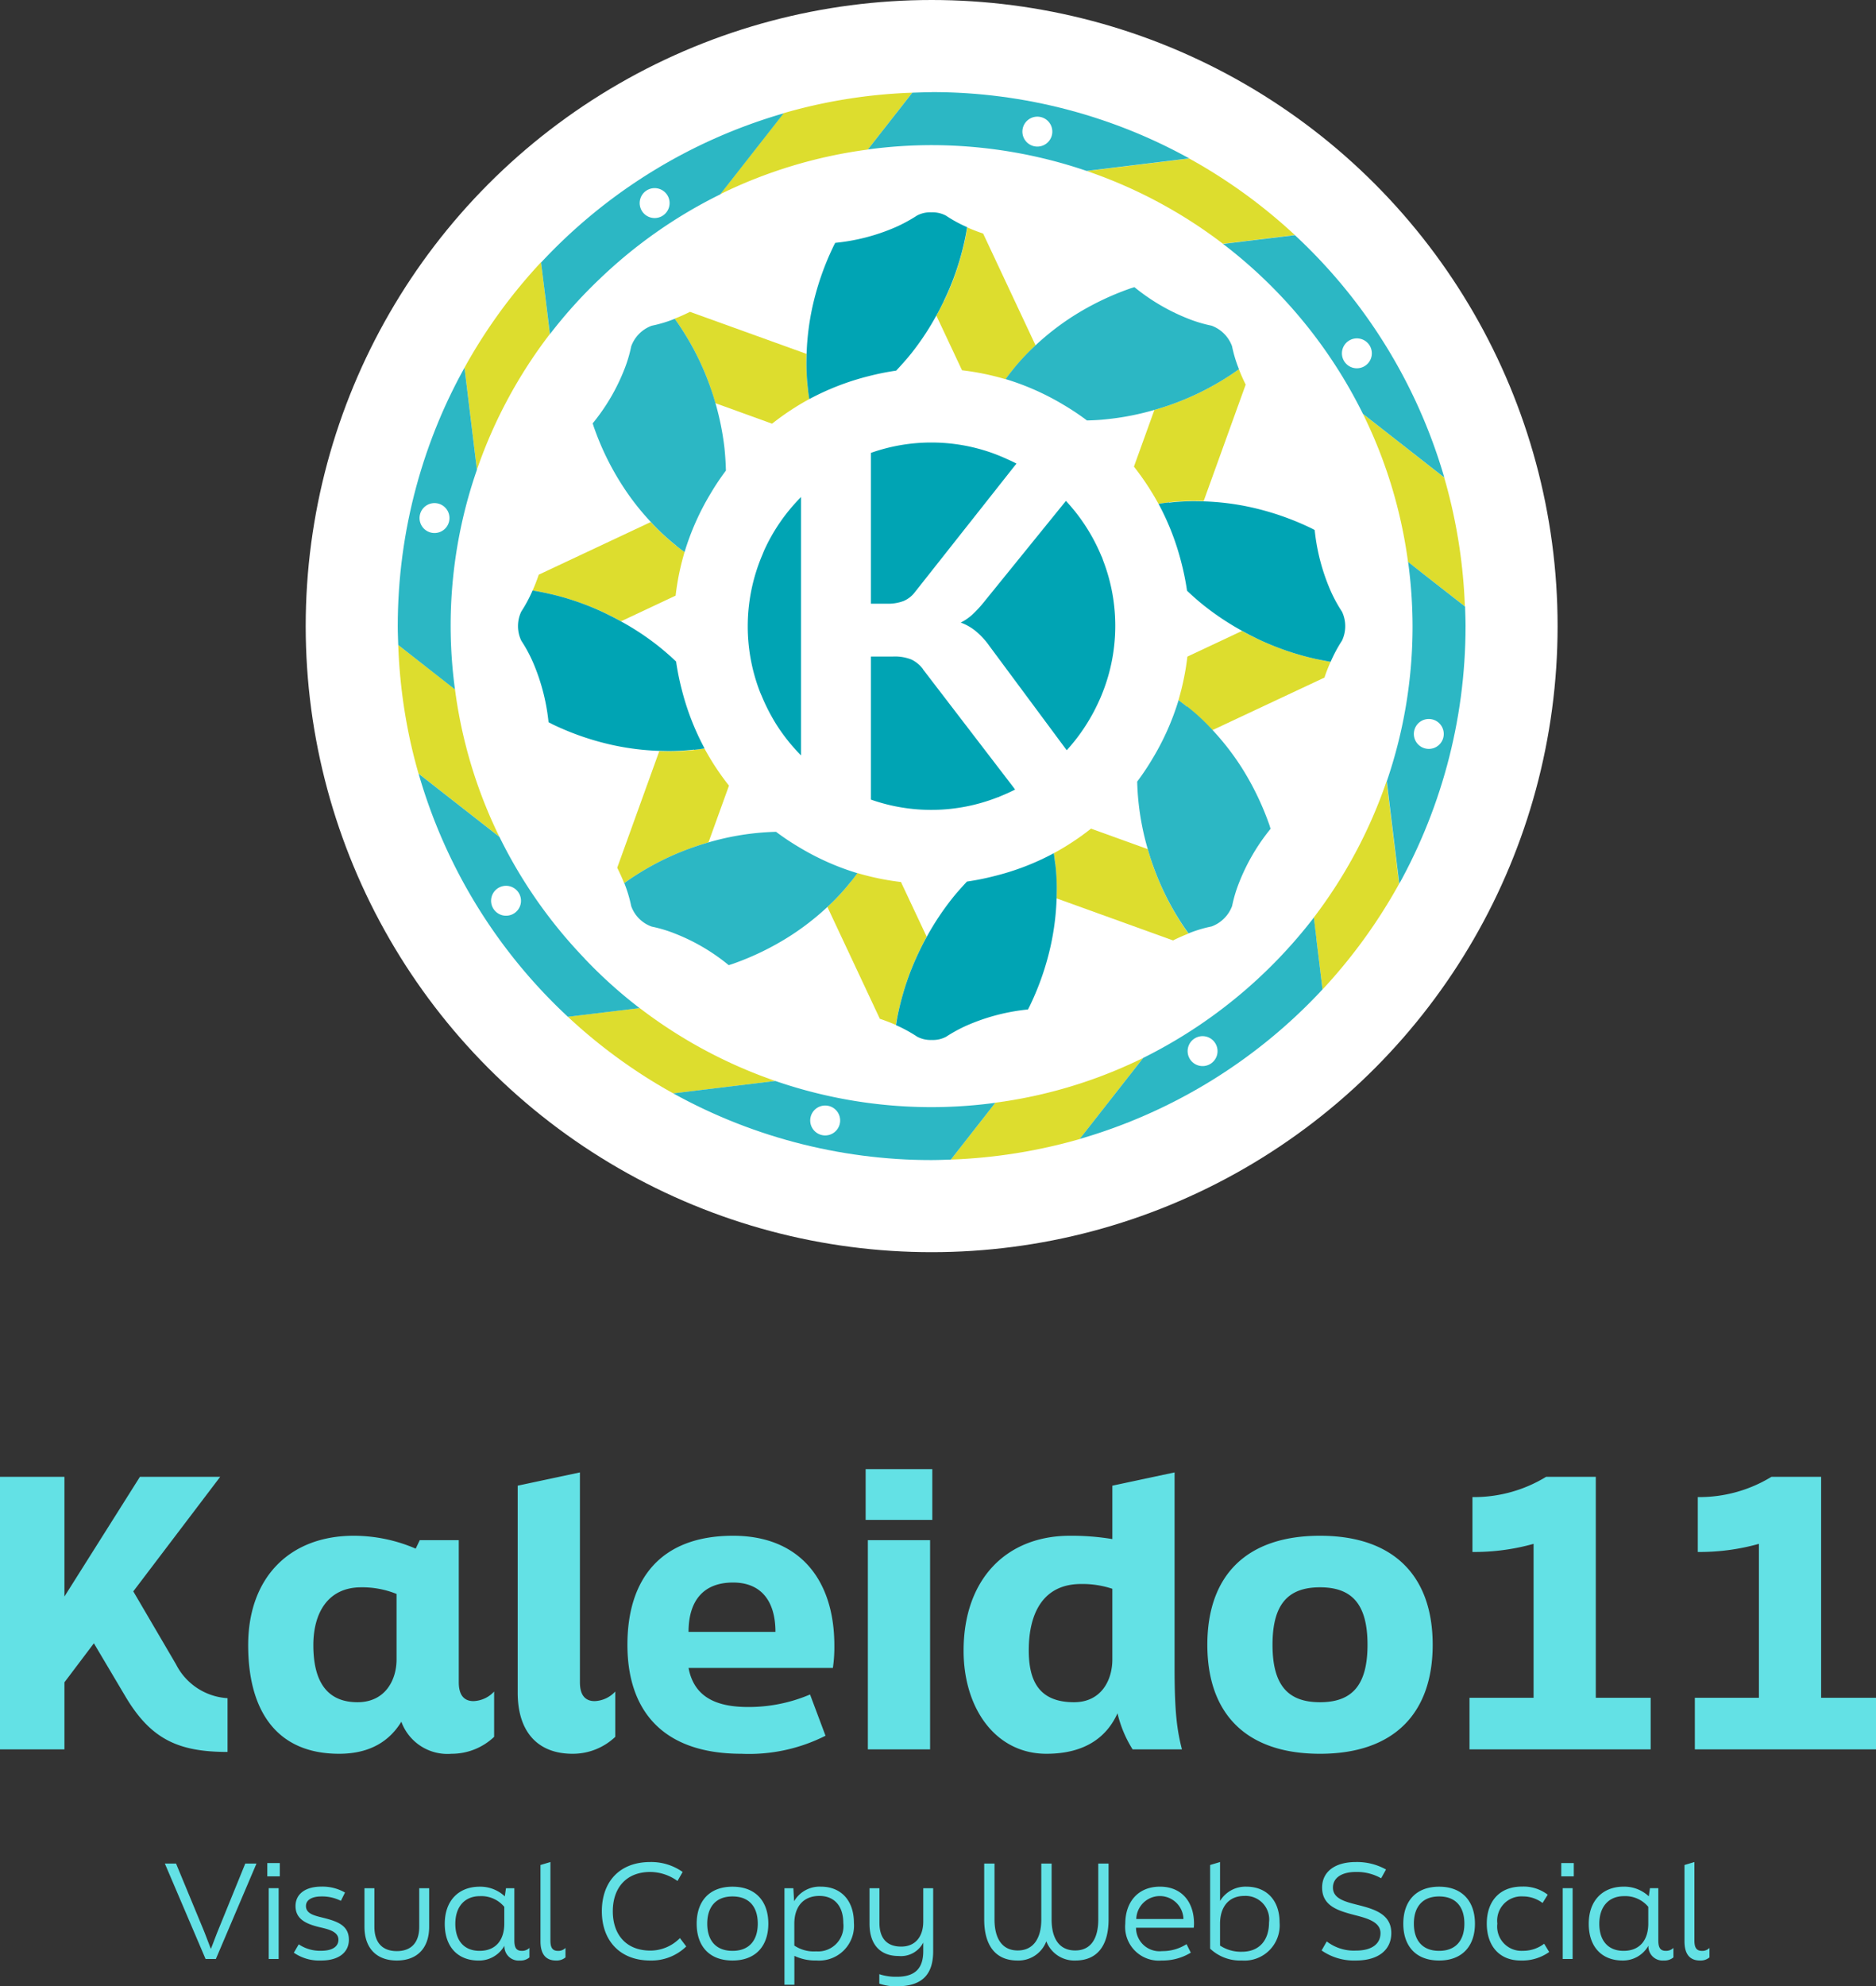
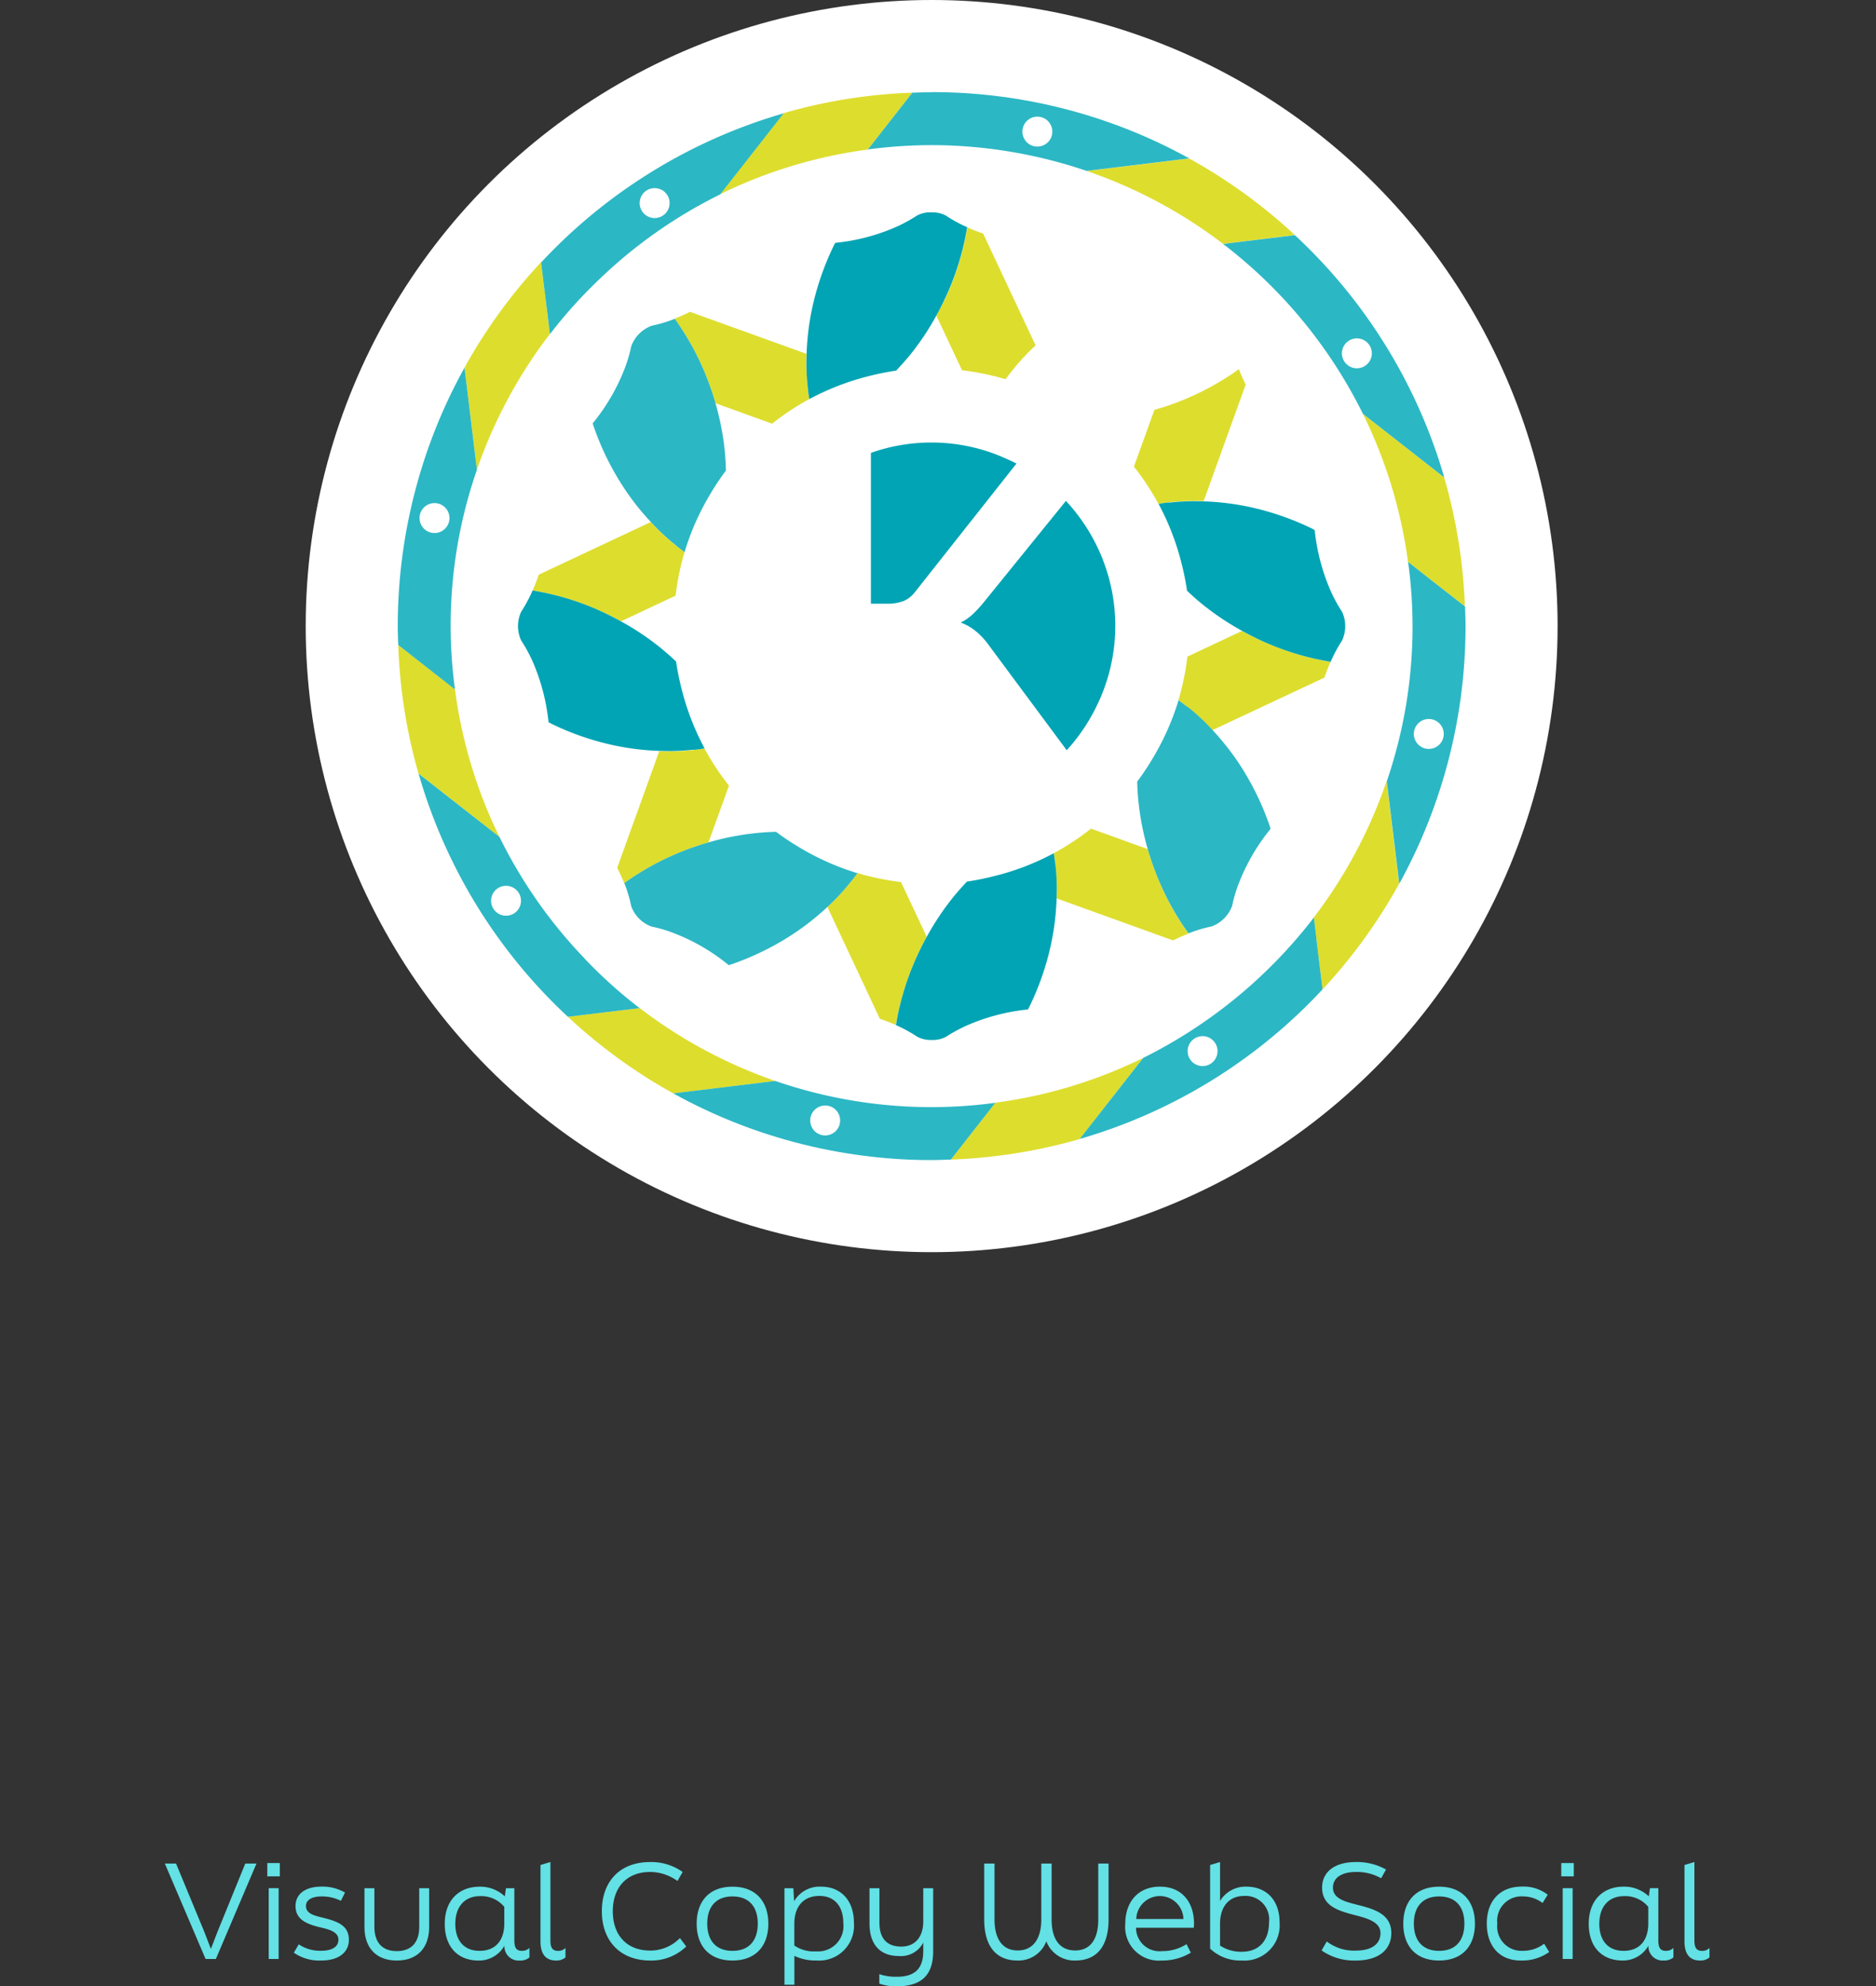
<svg xmlns="http://www.w3.org/2000/svg" height="215.733" viewBox="0 0 203.8 215.733" width="203.8">
  <rect x="0" y="0" width="203.8" height="215.733" fill="#333333" stroke="none" />
  <clipPath id="a">
    <circle cx="800" cy="6315" r="58" />
  </clipPath>
  <circle cx="101.21" cy="68" fill="#fff" r="68" />
  <g clip-path="url(#a)" transform="translate(-698.79 -6247)">
    <g transform="translate(742 6257.016)">
      <g fill="#dddd2e">
        <path d="m113.733 54.134 2.194 1.714a57.82 57.82 0 0 0 -2.246-14l-8.829-6.917a51.809 51.809 0 0 1 4.9 16.091l1.787 1.4z" />
        <path d="m60.09 115.927a58.318 58.318 0 0 0 13.99-2.227l6.907-8.819a51.639 51.639 0 0 1 -16.07 4.869l-1.348 1.724-3.479 4.441z" />
        <path d="m2.257 74.007 8.787 6.875a51.609 51.609 0 0 1 -4.827-16.028l-1.717-1.348-4.448-3.469a58.3 58.3 0 0 0 2.2 13.98" />
        <path d="m51.073 6.217 1.39-1.776 3.437-4.389a57.3 57.3 0 0 0 -13.991 2.226l-6.9 8.808a51.841 51.841 0 0 1 16.064-4.859" />
        <path d="m108.78 85.971-1.358-11.138a52.313 52.313 0 0 1 -7.91 14.806l.272 2.246.679 5.569a58.148 58.148 0 0 0 8.317-11.473" />
        <path d="m18.473 100.411a58.174 58.174 0 0 0 11.452 8.328l11.1-1.348a52.258 52.258 0 0 1 -14.743-7.92l-2.173.261-5.621.679z" />
        <path d="m16.519 26.268-.272-2.226-.334-2.79-.345-2.79a57.705 57.705 0 0 0 -8.317 11.452l1.349 11.086a52.059 52.059 0 0 1 7.92-14.732" />
        <path d="m74.854 8.557a52.115 52.115 0 0 1 14.8 7.91l2.288-.282 5.517-.669a57.844 57.844 0 0 0 -11.478-8.316z" />
        <path d="m33.958 32.056c.2.564.376 1.139.543 1.714l6.165 2.23a28.35 28.35 0 0 1 4.034-2.669c-.052-.366-.1-.742-.157-1.149a25.987 25.987 0 0 1 -.157-2.675c0-.355 0-.721.021-1.087l-12.654-4.566c-.564.272-1.118.533-1.682.742.313.439.627.888.93 1.358a29.616 29.616 0 0 1 2.957 6.092" />
        <path d="m59.337 22.663c-.261.543-.533 1.076-.825 1.6l2.788 5.937a28.372 28.372 0 0 1 4.733.972c.219-.293.449-.6.7-.919a24.71 24.71 0 0 1 1.776-2q.376-.376.784-.752l-5.7-12.152a17.869 17.869 0 0 1 -1.724-.669c-.084.533-.188 1.066-.3 1.6a29.762 29.762 0 0 1 -2.215 6.395" />
        <path d="m22.663 56.642c.543.261 1.066.533 1.588.825l5.935-2.79a27.357 27.357 0 0 1 .972-4.733c-.293-.219-.606-.449-.919-.7a24.712 24.712 0 0 1 -2-1.776q-.376-.376-.752-.784l-12.169 5.716a17.67 17.67 0 0 1 -.669 1.714c.533.084 1.076.188 1.62.313a29.762 29.762 0 0 1 6.395 2.215" />
        <path d="m93.316 59.337c-.543-.261-1.076-.533-1.6-.825l-5.933 2.788a28.372 28.372 0 0 1 -.972 4.733c.293.219.6.449.919.7a26.674 26.674 0 0 1 2.006 1.776q.376.376.752.784l12.183-5.715a17.672 17.672 0 0 1 .669-1.714c-.533-.084-1.076-.188-1.62-.313a29.762 29.762 0 0 1 -6.395-2.215" />
        <path d="m56.642 93.316c.261-.543.533-1.066.815-1.6l-2.79-5.935a28.372 28.372 0 0 1 -4.733-.972c-.219.293-.449.6-.7.919a26.675 26.675 0 0 1 -1.776 2.006q-.376.376-.784.752l5.7 12.152a18.071 18.071 0 0 1 1.734.669c.084-.522.188-1.055.313-1.588a29.762 29.762 0 0 1 2.215-6.395" />
        <path d="m82.021 83.923c-.2-.564-.376-1.139-.543-1.714l-6.165-2.226a28.05 28.05 0 0 1 -4.033 2.664c.052.355.1.742.157 1.149a25.991 25.991 0 0 1 .157 2.675c0 .355 0 .721-.021 1.087l12.653 4.566a18.306 18.306 0 0 1 1.682-.742c-.324-.439-.627-.888-.93-1.358a30.16 30.16 0 0 1 -2.957-6.092" />
        <path d="m32.056 82.021c.564-.2 1.139-.376 1.7-.543l2.226-6.165a28.049 28.049 0 0 1 -2.662-4.033c-.366.052-.742.1-1.149.157a25.99 25.99 0 0 1 -2.675.157c-.355 0-.721 0-1.087-.021l-4.565 12.653c.272.564.533 1.118.752 1.682.439-.313.888-.627 1.358-.919a29.358 29.358 0 0 1 6.092-2.957" />
        <path d="m91.373 30.081c-.439.313-.888.627-1.358.919a29.443 29.443 0 0 1 -6.1 2.957c-.564.2-1.139.376-1.714.543l-2.226 6.165a28.955 28.955 0 0 1 2.663 4.035c.355-.052.742-.1 1.149-.157a26.166 26.166 0 0 1 2.675-.157c.355 0 .721 0 1.087.021l4.566-12.653a18.3 18.3 0 0 1 -.742-1.682" />
      </g>
      <path d="m71.426 83.8c-.052-.407-.094-.794-.157-1.149a27.473 27.473 0 0 1 -6.426 2.476 28.4 28.4 0 0 1 -3.009.606c-.543.585-1.087 1.181-1.609 1.839a29.6 29.6 0 0 0 -2.758 4.159c-.293.522-.564 1.055-.825 1.6a29.4 29.4 0 0 0 -2.215 6.395c-.125.533-.219 1.066-.3 1.6a15.506 15.506 0 0 1 2.3 1.254 3.094 3.094 0 0 0 1.578.355 3.017 3.017 0 0 0 1.578-.355 16.191 16.191 0 0 1 2.393-1.285 22.044 22.044 0 0 1 6.489-1.672c.094-.178.188-.355.272-.543a29.809 29.809 0 0 0 2.2-6.4 28.1 28.1 0 0 0 .637-5.109c.01-.366.021-.731.021-1.087a23.637 23.637 0 0 0 -.157-2.675" fill="#00a4b4" />
      <path d="m44.553 32.182c.042.407.094.794.157 1.149a27.968 27.968 0 0 1 6.426-2.487 28.4 28.4 0 0 1 3.009-.606c.543-.575 1.087-1.181 1.609-1.828a28.709 28.709 0 0 0 2.758-4.159c.293-.522.564-1.055.825-1.6a29.394 29.394 0 0 0 2.215-6.395c.115-.533.219-1.066.3-1.6a14.6 14.6 0 0 1 -2.3-1.254 3.094 3.094 0 0 0 -1.578-.355 3.017 3.017 0 0 0 -1.578.355 16.606 16.606 0 0 1 -2.382 1.285 21.726 21.726 0 0 1 -6.489 1.672c-.094.178-.188.355-.272.543a30.006 30.006 0 0 0 -2.2 6.4 28.1 28.1 0 0 0 -.637 5.1c-.01.366-.021.731-.021 1.087a23.638 23.638 0 0 0 .157 2.675" fill="#00a4b4" />
-       <path d="m66.735 30.238c-.261.324-.491.627-.7.919a27.972 27.972 0 0 1 6.3 2.8 27.486 27.486 0 0 1 2.539 1.693 24.438 24.438 0 0 0 2.445-.167 28.961 28.961 0 0 0 4.89-.982c.575-.167 1.149-.345 1.714-.543a29.7 29.7 0 0 0 6.102-2.958c.47-.293.919-.606 1.358-.919a14.743 14.743 0 0 1 -.752-2.5 3.749 3.749 0 0 0 -2.226-2.226 15.026 15.026 0 0 1 -2.6-.784 21.916 21.916 0 0 1 -5.778-3.4c-.188.063-.387.115-.575.188a30.193 30.193 0 0 0 -6.092 2.967 28.3 28.3 0 0 0 -4.064 3.155q-.407.376-.784.752a24.712 24.712 0 0 0 -1.776 2" fill="#2cb7c4" />
      <path d="m85.741 66.735c-.324-.251-.627-.491-.919-.7a27.972 27.972 0 0 1 -2.8 6.3 27.485 27.485 0 0 1 -1.693 2.539c.021.8.073 1.62.167 2.445a28.96 28.96 0 0 0 .982 4.89c.167.575.345 1.149.543 1.7a29.616 29.616 0 0 0 2.957 6.091c.3.47.606.919.93 1.358a14.566 14.566 0 0 1 2.508-.752 3.776 3.776 0 0 0 2.226-2.226 15.026 15.026 0 0 1 .784-2.6 21.916 21.916 0 0 1 3.395-5.78c-.063-.188-.115-.387-.188-.575a30.466 30.466 0 0 0 -2.967-6.092 28.3 28.3 0 0 0 -3.155-4.064q-.376-.408-.752-.784a23.119 23.119 0 0 0 -2.006-1.776" fill="#2cb7c4" />
      <path d="m30.238 49.244c.313.251.627.491.919.7a28.051 28.051 0 0 1 2.8-6.311 27.485 27.485 0 0 1 1.693-2.539q-.031-1.207-.157-2.445a30.03 30.03 0 0 0 -.982-4.89c-.167-.575-.345-1.149-.543-1.7a29.358 29.358 0 0 0 -2.957-6.092c-.3-.47-.606-.919-.919-1.358a14.742 14.742 0 0 1 -2.5.752 3.749 3.749 0 0 0 -2.226 2.226 15.026 15.026 0 0 1 -.784 2.6 21.674 21.674 0 0 1 -3.406 5.778c.063.188.115.376.188.564a29.682 29.682 0 0 0 2.978 6.092 27.572 27.572 0 0 0 3.158 4.063q.376.407.752.784a24.712 24.712 0 0 0 2 1.776" fill="#2cb7c4" />
      <path d="m49.234 85.741c.251-.313.491-.627.7-.919a27.972 27.972 0 0 1 -6.3-2.8 27.484 27.484 0 0 1 -2.539-1.693c-.8.021-1.62.073-2.445.167a28.96 28.96 0 0 0 -4.89.982c-.575.167-1.149.345-1.7.543a29.359 29.359 0 0 0 -6.092 2.957c-.47.293-.919.606-1.358.919a14.742 14.742 0 0 1 .752 2.5 3.669 3.669 0 0 0 2.226 2.226 14.924 14.924 0 0 1 2.591.784 21.512 21.512 0 0 1 5.778 3.406c.188-.063.376-.115.564-.188a30.106 30.106 0 0 0 6.079-2.97 28.3 28.3 0 0 0 4.063-3.155q.407-.376.784-.752a24.773 24.773 0 0 0 1.776-2.006" fill="#2cb7c4" />
      <path d="m83.8 44.553c-.407.042-.794.094-1.149.157a27.968 27.968 0 0 1 2.487 6.426 28.4 28.4 0 0 1 .606 3.009c.575.543 1.181 1.087 1.839 1.609a29.6 29.6 0 0 0 4.159 2.758c.522.293 1.055.564 1.588.825a29.587 29.587 0 0 0 6.395 2.215c.543.115 1.087.219 1.62.313a15.442 15.442 0 0 1 1.233-2.3 3.682 3.682 0 0 0 0-3.145 15.634 15.634 0 0 1 -1.285-2.382 22.154 22.154 0 0 1 -1.682-6.489c-.178-.094-.355-.188-.533-.272a30.006 30.006 0 0 0 -6.4-2.2 28.1 28.1 0 0 0 -5.109-.637c-.366-.01-.731-.021-1.087-.021a23.638 23.638 0 0 0 -2.675.157" fill="#00a4b4" />
      <path d="m32.182 71.426c.407-.042.794-.094 1.149-.157a27.968 27.968 0 0 1 -2.487-6.426 28.4 28.4 0 0 1 -.606-3.009c-.585-.554-1.191-1.087-1.839-1.609a28.709 28.709 0 0 0 -4.159-2.758c-.522-.293-1.055-.564-1.588-.825a28.851 28.851 0 0 0 -6.395-2.215c-.543-.125-1.076-.219-1.609-.313a15.441 15.441 0 0 1 -1.233 2.3 3.682 3.682 0 0 0 0 3.145 15.634 15.634 0 0 1 1.285 2.38 22.154 22.154 0 0 1 1.682 6.489c.178.084.355.188.533.272a29.809 29.809 0 0 0 6.4 2.2 28.1 28.1 0 0 0 5.109.637c.366.01.731.021 1.087.021a23.49 23.49 0 0 0 2.675-.157" fill="#00a4b4" />
      <g fill="#2cb7c4">
        <path d="m51.073 6.217 1.39-1.776 3.437-4.389-3.438 4.389z" />
        <path d="m74.854 8.557 11.127-1.357z" />
        <path d="m51.073 6.217a52.078 52.078 0 0 1 6.917-.47 52.077 52.077 0 0 0 -6.917.47" />
        <path d="m80.987 104.883-1.943 2.487z" />
        <path d="m35.013 11.086 6.907-8.808z" />
        <path d="m15.9 21.263-.345-2.79z" />
        <path d="m24.094 99.732 2.173-.261z" />
        <path d="m109.752 51.01v.01l.888.69z" />
        <path d="m115.927 55.848-2.194-1.714z" />
        <path d="m108.78 85.971-1.358-11.138z" />
      </g>
-       <path d="m57.07 62.671a3.434 3.434 0 0 0 -1.27-1.056 4.887 4.887 0 0 0 -2.006-.324h-2.394v15.537a19.741 19.741 0 0 0 13.7-.219.676.676 0 0 1 .136-.042c.094-.031.178-.084.261-.115.533-.219 1.055-.449 1.567-.711l-.23-.313-9.774-12.747z" fill="#00a4b4" />
      <path d="m76.463 50.435a20.1 20.1 0 0 0 -3.876-6.05l-.261.324-8.672 10.7a13.113 13.113 0 0 1 -1.233 1.327 5.56 5.56 0 0 1 -1.264.867 5.538 5.538 0 0 1 1.672.961 8.205 8.205 0 0 1 1.442 1.578l8.16 11 .24.324.063-.063a20.32 20.32 0 0 0 3.448-5.287c.063-.136.125-.261.178-.4a19.736 19.736 0 0 0 .272-14.847c-.052-.146-.1-.3-.167-.449" fill="#00a4b4" />
-       <path d="m39.778 49.84c-.063.136-.115.282-.178.428a19.771 19.771 0 0 0 -.261 14.837c.052.136.115.282.178.418a21.123 21.123 0 0 0 1.651 3.208 20.135 20.135 0 0 0 2.643 3.3v-28.063a19.8 19.8 0 0 0 -4.044 5.883" fill="#00a4b4" />
      <path d="m53.173 55.555a4.816 4.816 0 0 0 1.776-.293 3.01 3.01 0 0 0 1.212-.94l10.814-13.688.24-.3c-.355-.188-.721-.355-1.1-.522-.125-.063-.261-.115-.4-.178-.366-.157-.731-.3-1.108-.439a19.732 19.732 0 0 0 -13.207-.023v16.383h1.776z" fill="#00a4b4" />
      <path d="m57.99 0c-.7 0-1.39.031-2.09.052l-3.438 4.389-1.39 1.776a52.077 52.077 0 0 1 6.917-.47h.052a52.393 52.393 0 0 1 16.791 2.8h.021l11.128-1.358a57.666 57.666 0 0 0 -27.991-7.199m13.06 4.722a1.625 1.625 0 1 1 -1.139-2 1.622 1.622 0 0 1 1.139 2" fill="#2cb7c4" />
      <path d="m97.464 15.527-5.517.669-2.288.282a52.492 52.492 0 0 1 15.192 18.452l8.839 6.917a57.94 57.94 0 0 0 -16.227-26.32m6.3 14.4a1.625 1.625 0 1 1 2-1.139 1.63 1.63 0 0 1 -2 1.139" fill="#2cb7c4" />
      <path d="m115.927 55.848-2.194-1.714-2.194-1.714-.888-.7-.888-.7a52.9 52.9 0 0 1 .481 6.98 51.965 51.965 0 0 1 -2.8 16.843l1.356 11.138a57.771 57.771 0 0 0 7.2-27.981c0-.721-.031-1.431-.052-2.142m-2.372 14.273a1.625 1.625 0 1 1 -1.139-2 1.63 1.63 0 0 1 1.139 2" fill="#2cb7c4" />
      <path d="m99.794 91.885-.272-2.246a53.289 53.289 0 0 1 -18.536 15.244l-1.943 2.476-4.963 6.332a58.034 58.034 0 0 0 26.383-16.248l-.679-5.569zm-10.794 12.695a1.625 1.625 0 1 1 -1.139-2 1.63 1.63 0 0 1 1.139 2" fill="#2cb7c4" />
      <path d="m57.99 110.232a52.09 52.09 0 0 1 -16.968-2.842l-11.1 1.348a57.72 57.72 0 0 0 28.065 7.241c.7 0 1.4-.031 2.1-.052l3.479-4.441 1.348-1.724a52.235 52.235 0 0 1 -6.927.47m-9.987 1.881a1.625 1.625 0 1 1 -1.139-2 1.621 1.621 0 0 1 1.139 2" fill="#2cb7c4" />
      <path d="m20.3 94.089a52.3 52.3 0 0 1 -9.247-13.2l-8.786-6.871a57.866 57.866 0 0 0 16.216 26.4l5.621-.679 2.173-.261a51.2 51.2 0 0 1 -5.977-5.378m-6.969-5.851a1.625 1.625 0 1 1 -1.139-2 1.63 1.63 0 0 1 1.139 2" fill="#2cb7c4" />
      <path d="m8.6 41.011-1.349-11.086a57.613 57.613 0 0 0 -7.251 28.065c0 .69.031 1.369.052 2.048l4.441 3.479 1.724 1.348a51.537 51.537 0 0 1 2.383-23.854m-3.041 5.673a1.625 1.625 0 1 1 -1.139-2 1.622 1.622 0 0 1 1.139 2" fill="#2cb7c4" />
      <path d="m15.568 18.473.345 2.79.345 2.79.272 2.226a51.966 51.966 0 0 1 5.37-5.967 52.247 52.247 0 0 1 13.124-9.212l6.9-8.808a58.036 58.036 0 0 0 -26.351 16.2m13.9-6.018a1.625 1.625 0 1 1 -1.139-2 1.622 1.622 0 0 1 1.139 2" fill="#2cb7c4" />
    </g>
  </g>
  <g fill="#63e1e5">
-     <path d="m28.71 14.4h-8.72l-8.2 13v-13h-7v29.6h7v-7.28l3.2-4.24 3.44 5.8c2.76 4.64 5.76 6 11.08 6v-5.84a6.72 6.72 0 0 1 -5.6-3.68l-4.64-7.92zm27.52 24.36c-.84 0-1.6-.44-1.6-2.04v-15.44h-4.24l-.44.92a17.069 17.069 0 0 0 -6.72-1.4c-7 0-11.48 4.56-11.48 11.88 0 7.12 3.08 11.8 9.88 11.8 3.52 0 5.56-1.52 6.76-3.48a5.33 5.33 0 0 0 5.44 3.48 6.7 6.7 0 0 0 4.64-1.84v-4.92a3.211 3.211 0 0 1 -2.24 1.04zm-12.6.12c-3.4 0-4.8-2.36-4.8-6.2 0-3.52 1.6-6.28 5.2-6.28a9.949 9.949 0 0 1 3.84.72v7.12c0 2.24-1.24 4.64-4.24 4.64zm23.36 5.6a6.7 6.7 0 0 0 4.64-1.84v-4.92a3.211 3.211 0 0 1 -2.24 1.04c-.84 0-1.6-.44-1.6-2.04v-22.8l-6.76 1.44v22.48c0 4.24 2.16 6.64 5.96 6.64zm18.36 0a18.411 18.411 0 0 0 9.12-1.96l-1.68-4.48a16.983 16.983 0 0 1 -6.72 1.36c-3.48 0-5.88-1.08-6.48-4.24h15.68a15.626 15.626 0 0 0 .16-2.44c0-7.16-3.8-11.92-11-11.92-7.92 0-11.48 4.76-11.48 11.84s3.76 11.84 12.4 11.84zm-5.76-13.24c0-3.32 1.56-5.36 4.84-5.36 3 0 4.6 1.96 4.6 5.36zm26.48-12.16v-5.52h-7.24v5.52zm-.24 24.92v-22.72h-6.76v22.72zm27.36 0c-.52-2.04-.8-3.92-.8-8.8v-21.28l-6.76 1.44v5.8a27.178 27.178 0 0 0 -4.6-.36c-6.92 0-11.56 4.72-11.56 12.48 0 6.28 3.48 11.2 9 11.2 4.4 0 6.64-2 7.72-4.4a12.858 12.858 0 0 0 1.64 3.92zm-11.72-5.12c-3.84 0-4.92-2.36-4.92-5.64 0-4.08 1.6-7.2 5.68-7.2a10.276 10.276 0 0 1 3.4.52v7.68c0 2.24-1.2 4.64-4.16 4.64zm26.72 5.6c8 0 12.24-4.36 12.24-11.84s-4.24-11.84-12.24-11.84c-8.04 0-12.24 4.36-12.24 11.84s4.2 11.84 12.24 11.84zm0-5.6c-3.48 0-5.16-1.84-5.16-6.24s1.68-6.24 5.16-6.24 5.16 1.84 5.16 6.24-1.68 6.24-5.16 6.24zm16.24 5.12h19.68v-5.6h-5.96v-24h-5.4a15.01 15.01 0 0 1 -8 2.2v5.96a23.785 23.785 0 0 0 6.64-.88v16.72h-6.96zm24.48 0h19.68v-5.6h-5.96v-24h-5.4a15.01 15.01 0 0 1 -8 2.2v5.96a23.785 23.785 0 0 0 6.64-.88v16.72h-6.96z" transform="translate(-4.79 146)" />
    <path d="m6.122 15h1.12l4.41-10.36h-1.218l-2.912 7.154c-.266.644-.574 1.5-.826 2.114-.238-.616-.56-1.484-.8-2.072l-2.98-7.196h-1.216zm8.064-8.974v-1.442h-1.358v1.442zm-.126 8.974v-7.686h-1.078v7.686zm4.62.168c1.946 0 3.01-.91 3.01-2.254 0-1.568-1.246-2-2.814-2.394-.98-.238-1.848-.448-1.848-1.274 0-.63.6-1.036 1.68-1.036a4.528 4.528 0 0 1 2.114.476l.448-.9a4.908 4.908 0 0 0 -2.562-.644c-1.778 0-2.814.826-2.814 2.114 0 1.512 1.316 1.988 2.744 2.324.91.21 1.918.476 1.918 1.33 0 .714-.616 1.2-1.876 1.2a4.134 4.134 0 0 1 -2.436-.7l-.532.91a4.852 4.852 0 0 0 2.968.848zm8.218 0c2.2 0 3.514-1.33 3.514-3.668v-4.186h-1.078v4.186c0 1.736-.882 2.646-2.436 2.646s-2.436-.91-2.436-2.646v-4.186h-1.078v4.186c0 2.338 1.316 3.668 3.516 3.668zm13.58-1.05c-.588 0-.812-.336-.812-1.134v-5.67h-.91l-.126.886a3.891 3.891 0 0 0 -2.73-1.05c-2.282 0-3.794 1.512-3.794 4.032 0 2.548 1.456 3.99 3.682 3.99a3.165 3.165 0 0 0 2.8-1.61 1.542 1.542 0 0 0 1.666 1.61 1.517 1.517 0 0 0 1.05-.336v-1.036a1.127 1.127 0 0 1 -.826.318zm-4.592 0c-1.638 0-2.632-1.064-2.632-2.94s1.036-3 2.674-3a3.239 3.239 0 0 1 2.646 1.162v1.81c0 1.736-.868 2.968-2.688 2.968zm8.3 1.05a1.5 1.5 0 0 0 1.036-.336v-1.032a1.076 1.076 0 0 1 -.812.322c-.588 0-.826-.336-.826-1.134v-8.516l-1.078.322v8.3c.002 1.654.828 2.074 1.682 2.074zm10.248 0a5.409 5.409 0 0 0 3.906-1.526l-.686-.91a4.5 4.5 0 0 1 -3.204 1.358c-2.66 0-4.088-1.764-4.088-4.27s1.428-4.27 4.074-4.27a5.116 5.116 0 0 1 2.954.98l.56-.98a5.921 5.921 0 0 0 -3.514-1.078c-3.374 0-5.264 2.17-5.264 5.348s1.96 5.348 5.264 5.348zm8.932 0c2.548 0 3.892-1.61 3.892-4s-1.344-4.018-3.892-4.018-3.892 1.61-3.892 4.018 1.346 4 3.894 4zm0-1.05c-1.848 0-2.744-1.176-2.744-2.954s.9-2.954 2.744-2.954 2.744 1.162 2.744 2.954-.91 2.954-2.742 2.954zm9.6-6.972a3.2 3.2 0 0 0 -2.906 1.582l-.084-1.414h-.966v10.486h1.078v-3.136a5.276 5.276 0 0 0 2.394.5 3.787 3.787 0 0 0 4.074-4.074c0-2.502-1.456-3.944-3.584-3.944zm-.518 7.028a3.794 3.794 0 0 1 -2.366-.63v-2.38c0-1.736.882-3.01 2.73-3.01 1.6 0 2.59 1.078 2.59 2.94a2.754 2.754 0 0 1 -2.948 3.08zm11.64-3.234c0 1.61-.84 2.716-2.394 2.716s-2.366-.9-2.366-2.576v-3.766h-1.078v3.85c0 2.254 1.148 3.514 3.164 3.514a2.719 2.719 0 0 0 2.674-1.456v.924c0 1.652-.672 2.786-2.856 2.786a5.68 5.68 0 0 1 -1.918-.28v1.022a5.3 5.3 0 0 0 1.918.294c2.982 0 3.934-1.54 3.934-3.822v-6.832h-1.078zm10.234 4.228a3.234 3.234 0 0 0 3.136-2.086 3.253 3.253 0 0 0 3.15 2.086c2.506 0 3.612-1.778 3.612-4.452v-6.076h-1.12v6.076c0 2.016-.77 3.36-2.506 3.36-1.764 0-2.562-1.344-2.562-3.36v-6.076h-1.12v6.076c0 2.016-.84 3.36-2.562 3.36s-2.52-1.344-2.52-3.36v-6.076h-1.12v6.076c0 2.674 1.12 4.452 3.612 4.452zm15.68 0a5.861 5.861 0 0 0 3.15-.854l-.462-.924a4.8 4.8 0 0 1 -2.646.756 2.552 2.552 0 0 1 -2.842-2.534h6.272a4.032 4.032 0 0 0 .028-.448c0-2.366-1.344-4.018-3.7-4.018-2.38 0-3.766 1.666-3.766 4.018a3.66 3.66 0 0 0 3.964 4.004zm-2.772-4.508a2.563 2.563 0 0 1 5.124 0zm11.956-3.514a3.226 3.226 0 0 0 -2.856 1.554v-4.228l-1.078.322v9.086a4.759 4.759 0 0 0 3.458 1.288 3.827 3.827 0 0 0 4.088-4.13c.002-2.45-1.456-3.892-3.612-3.892zm-.476 7.07a4.111 4.111 0 0 1 -2.38-.672v-2.38c0-1.736.882-3.01 2.632-3.01a2.559 2.559 0 0 1 2.688 2.884c0 1.918-1.05 3.178-2.94 3.178zm12.376.952c2.506 0 3.85-1.2 3.85-2.982 0-2.1-1.918-2.618-3.682-3.066-1.386-.35-2.66-.686-2.66-1.876 0-1.036.924-1.694 2.492-1.694a5.331 5.331 0 0 1 2.744.686l.532-.952a6.462 6.462 0 0 0 -3.276-.812c-2.31 0-3.668 1.078-3.668 2.772 0 2.03 1.792 2.534 3.584 3 1.3.336 2.758.728 2.758 1.946 0 1.134-.882 1.9-2.674 1.9a4.83 4.83 0 0 1 -3.164-.994l-.56.98a6.168 6.168 0 0 0 3.724 1.092zm9.044 0c2.548 0 3.892-1.61 3.892-4s-1.344-4.018-3.892-4.018-3.892 1.61-3.892 4.018 1.344 4 3.892 4zm0-1.05c-1.848 0-2.744-1.176-2.744-2.954s.9-2.954 2.744-2.954 2.744 1.162 2.744 2.954-.91 2.954-2.744 2.954zm8.862 1.05a5.052 5.052 0 0 0 3.094-.924l-.546-.9a3.749 3.749 0 0 1 -2.3.77 2.636 2.636 0 0 1 -2.786-2.954 2.636 2.636 0 0 1 2.786-2.954 3.54 3.54 0 0 1 2.128.714l.56-.9a4.314 4.314 0 0 0 -2.8-.882c-2.492 0-3.822 1.666-3.822 4.018.004 2.402 1.348 4.012 3.686 4.012zm5.768-9.142v-1.442h-1.36v1.442zm-.126 8.974v-7.686h-1.078v7.686zm10.122-.882c-.588 0-.812-.336-.812-1.134v-5.67h-.91l-.126.882a3.891 3.891 0 0 0 -2.73-1.05c-2.282 0-3.794 1.512-3.794 4.032 0 2.548 1.456 3.99 3.682 3.99a3.165 3.165 0 0 0 2.8-1.61 1.542 1.542 0 0 0 1.666 1.61 1.517 1.517 0 0 0 1.05-.336v-1.032a1.127 1.127 0 0 1 -.826.318zm-4.592 0c-1.638 0-2.632-1.064-2.632-2.94s1.036-3 2.674-3a3.239 3.239 0 0 1 2.646 1.162v1.81c0 1.736-.868 2.968-2.688 2.968zm8.3 1.05a1.5 1.5 0 0 0 1.036-.336v-1.032a1.076 1.076 0 0 1 -.812.322c-.588 0-.826-.336-.826-1.134v-8.516l-1.078.322v8.3c.002 1.654.828 2.074 1.682 2.074z" transform="translate(16.21 197.766)" />
  </g>
</svg>